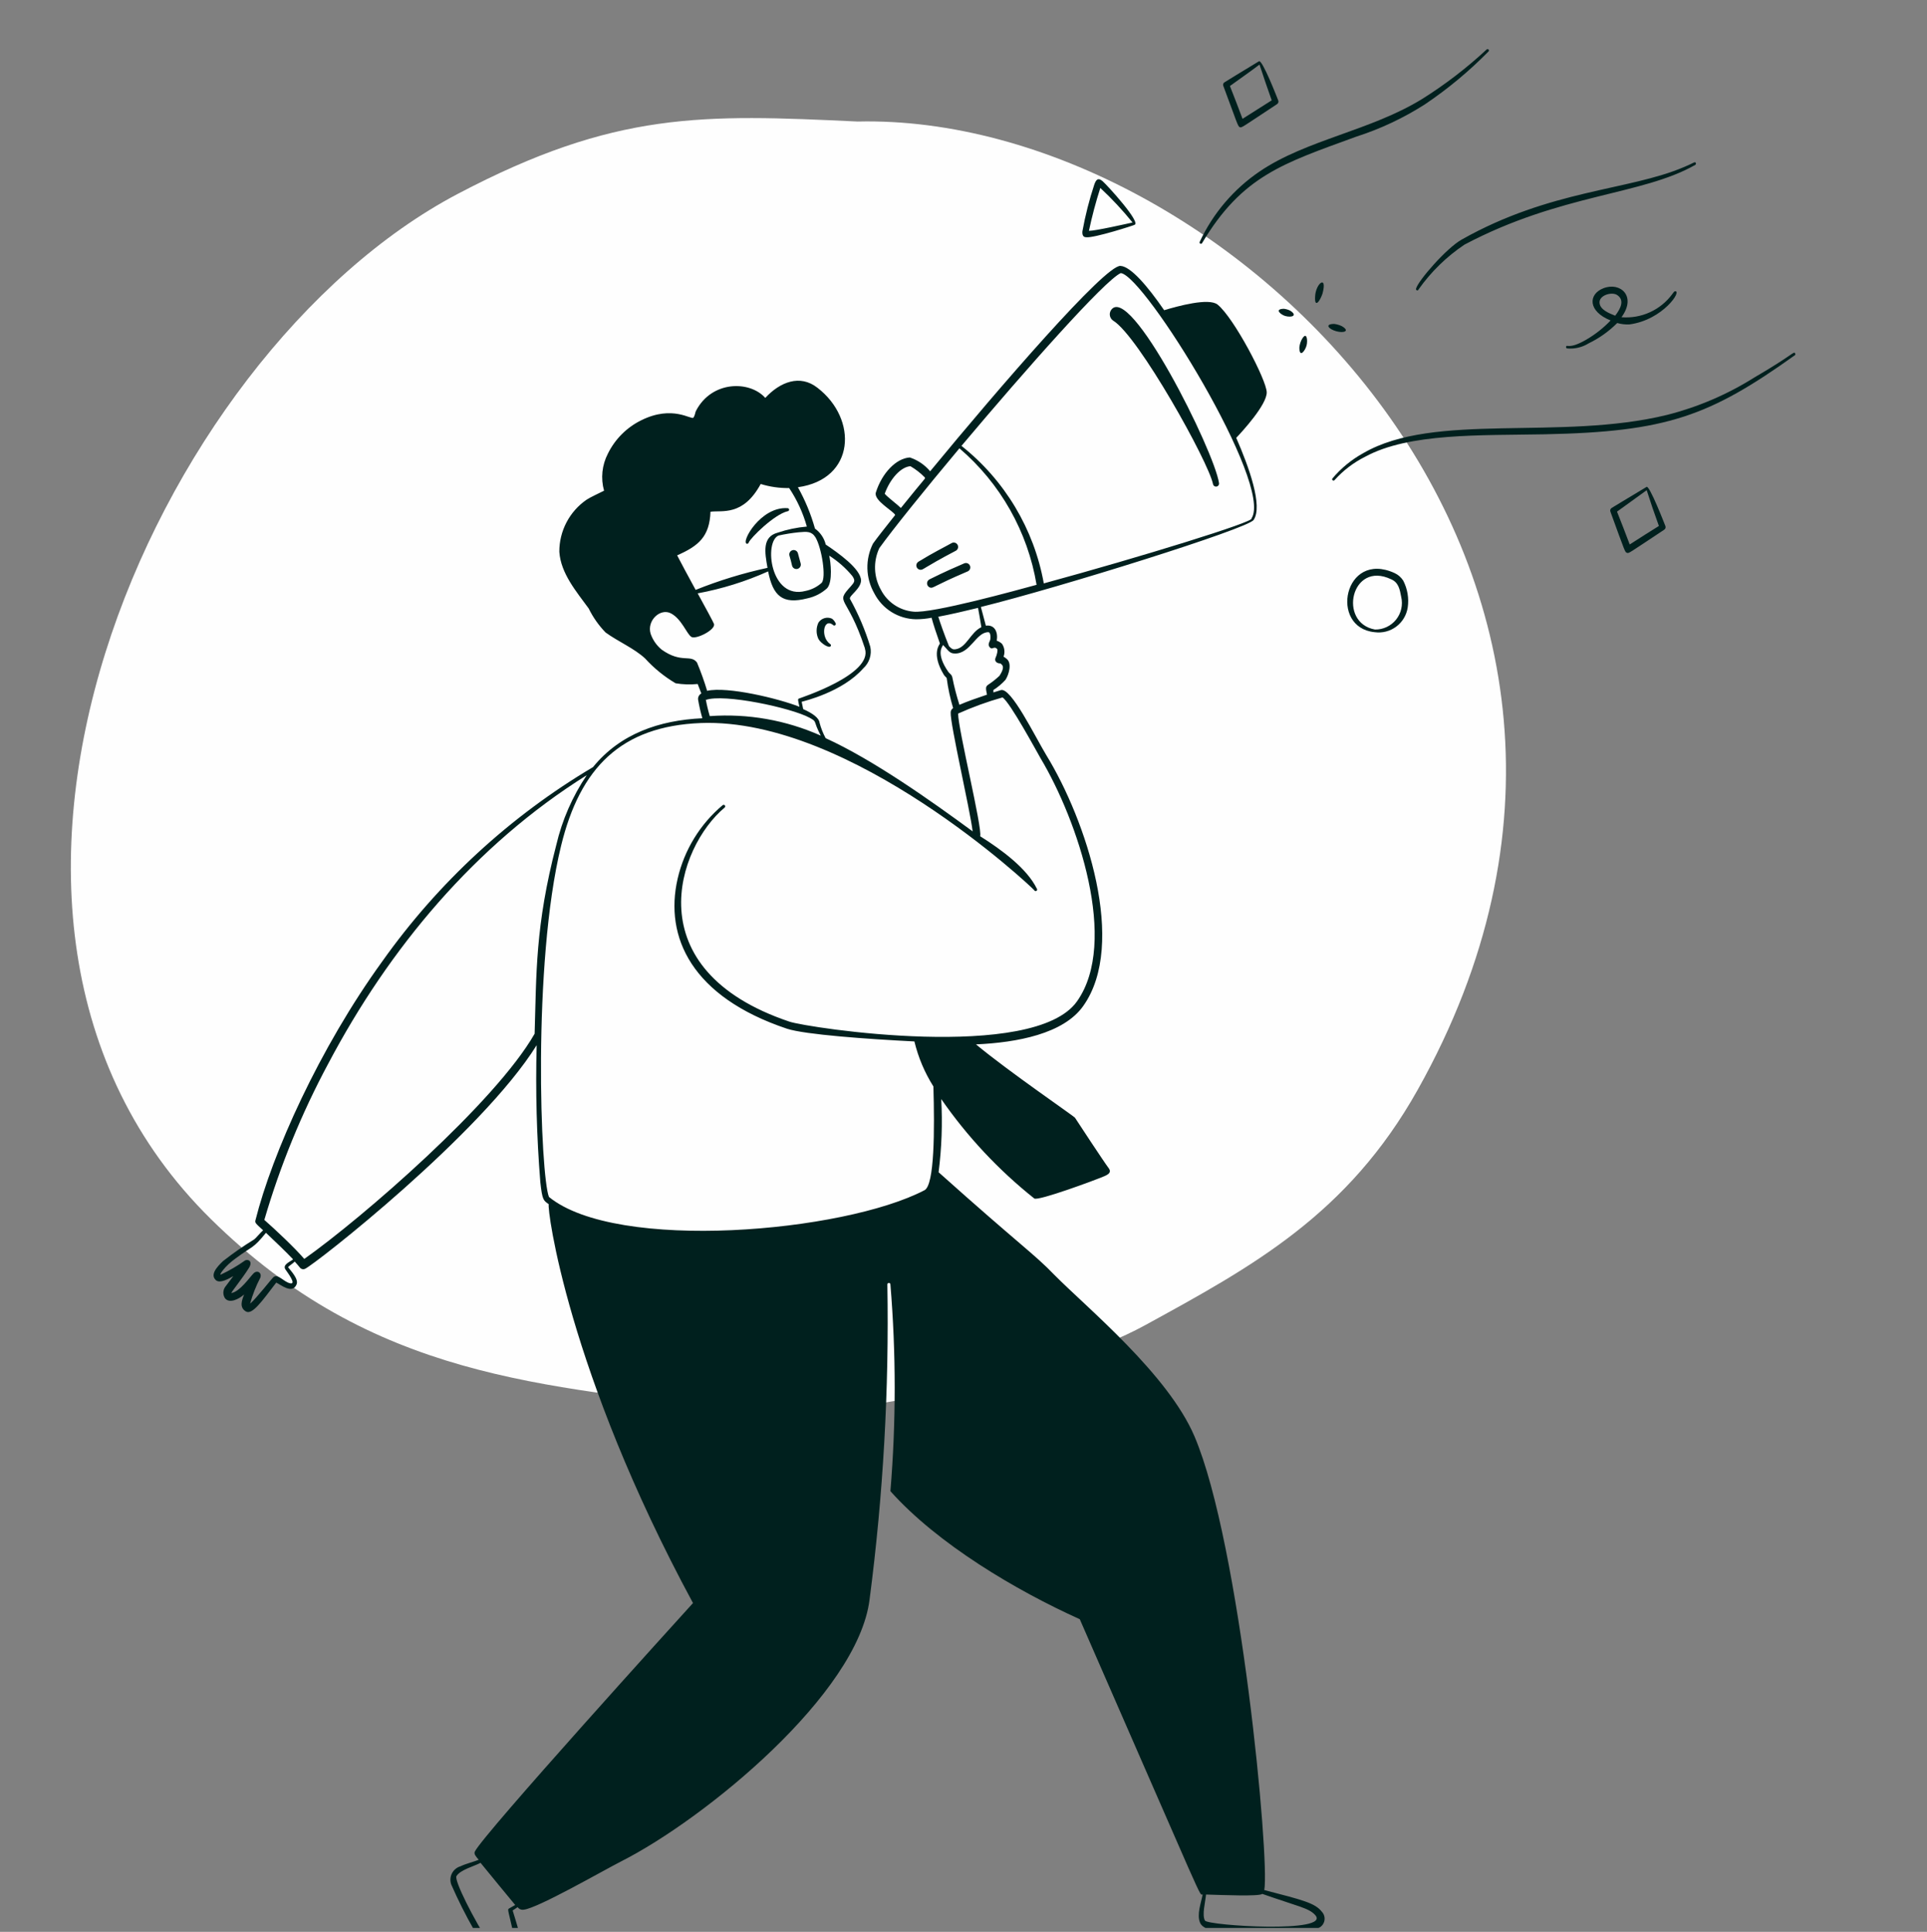
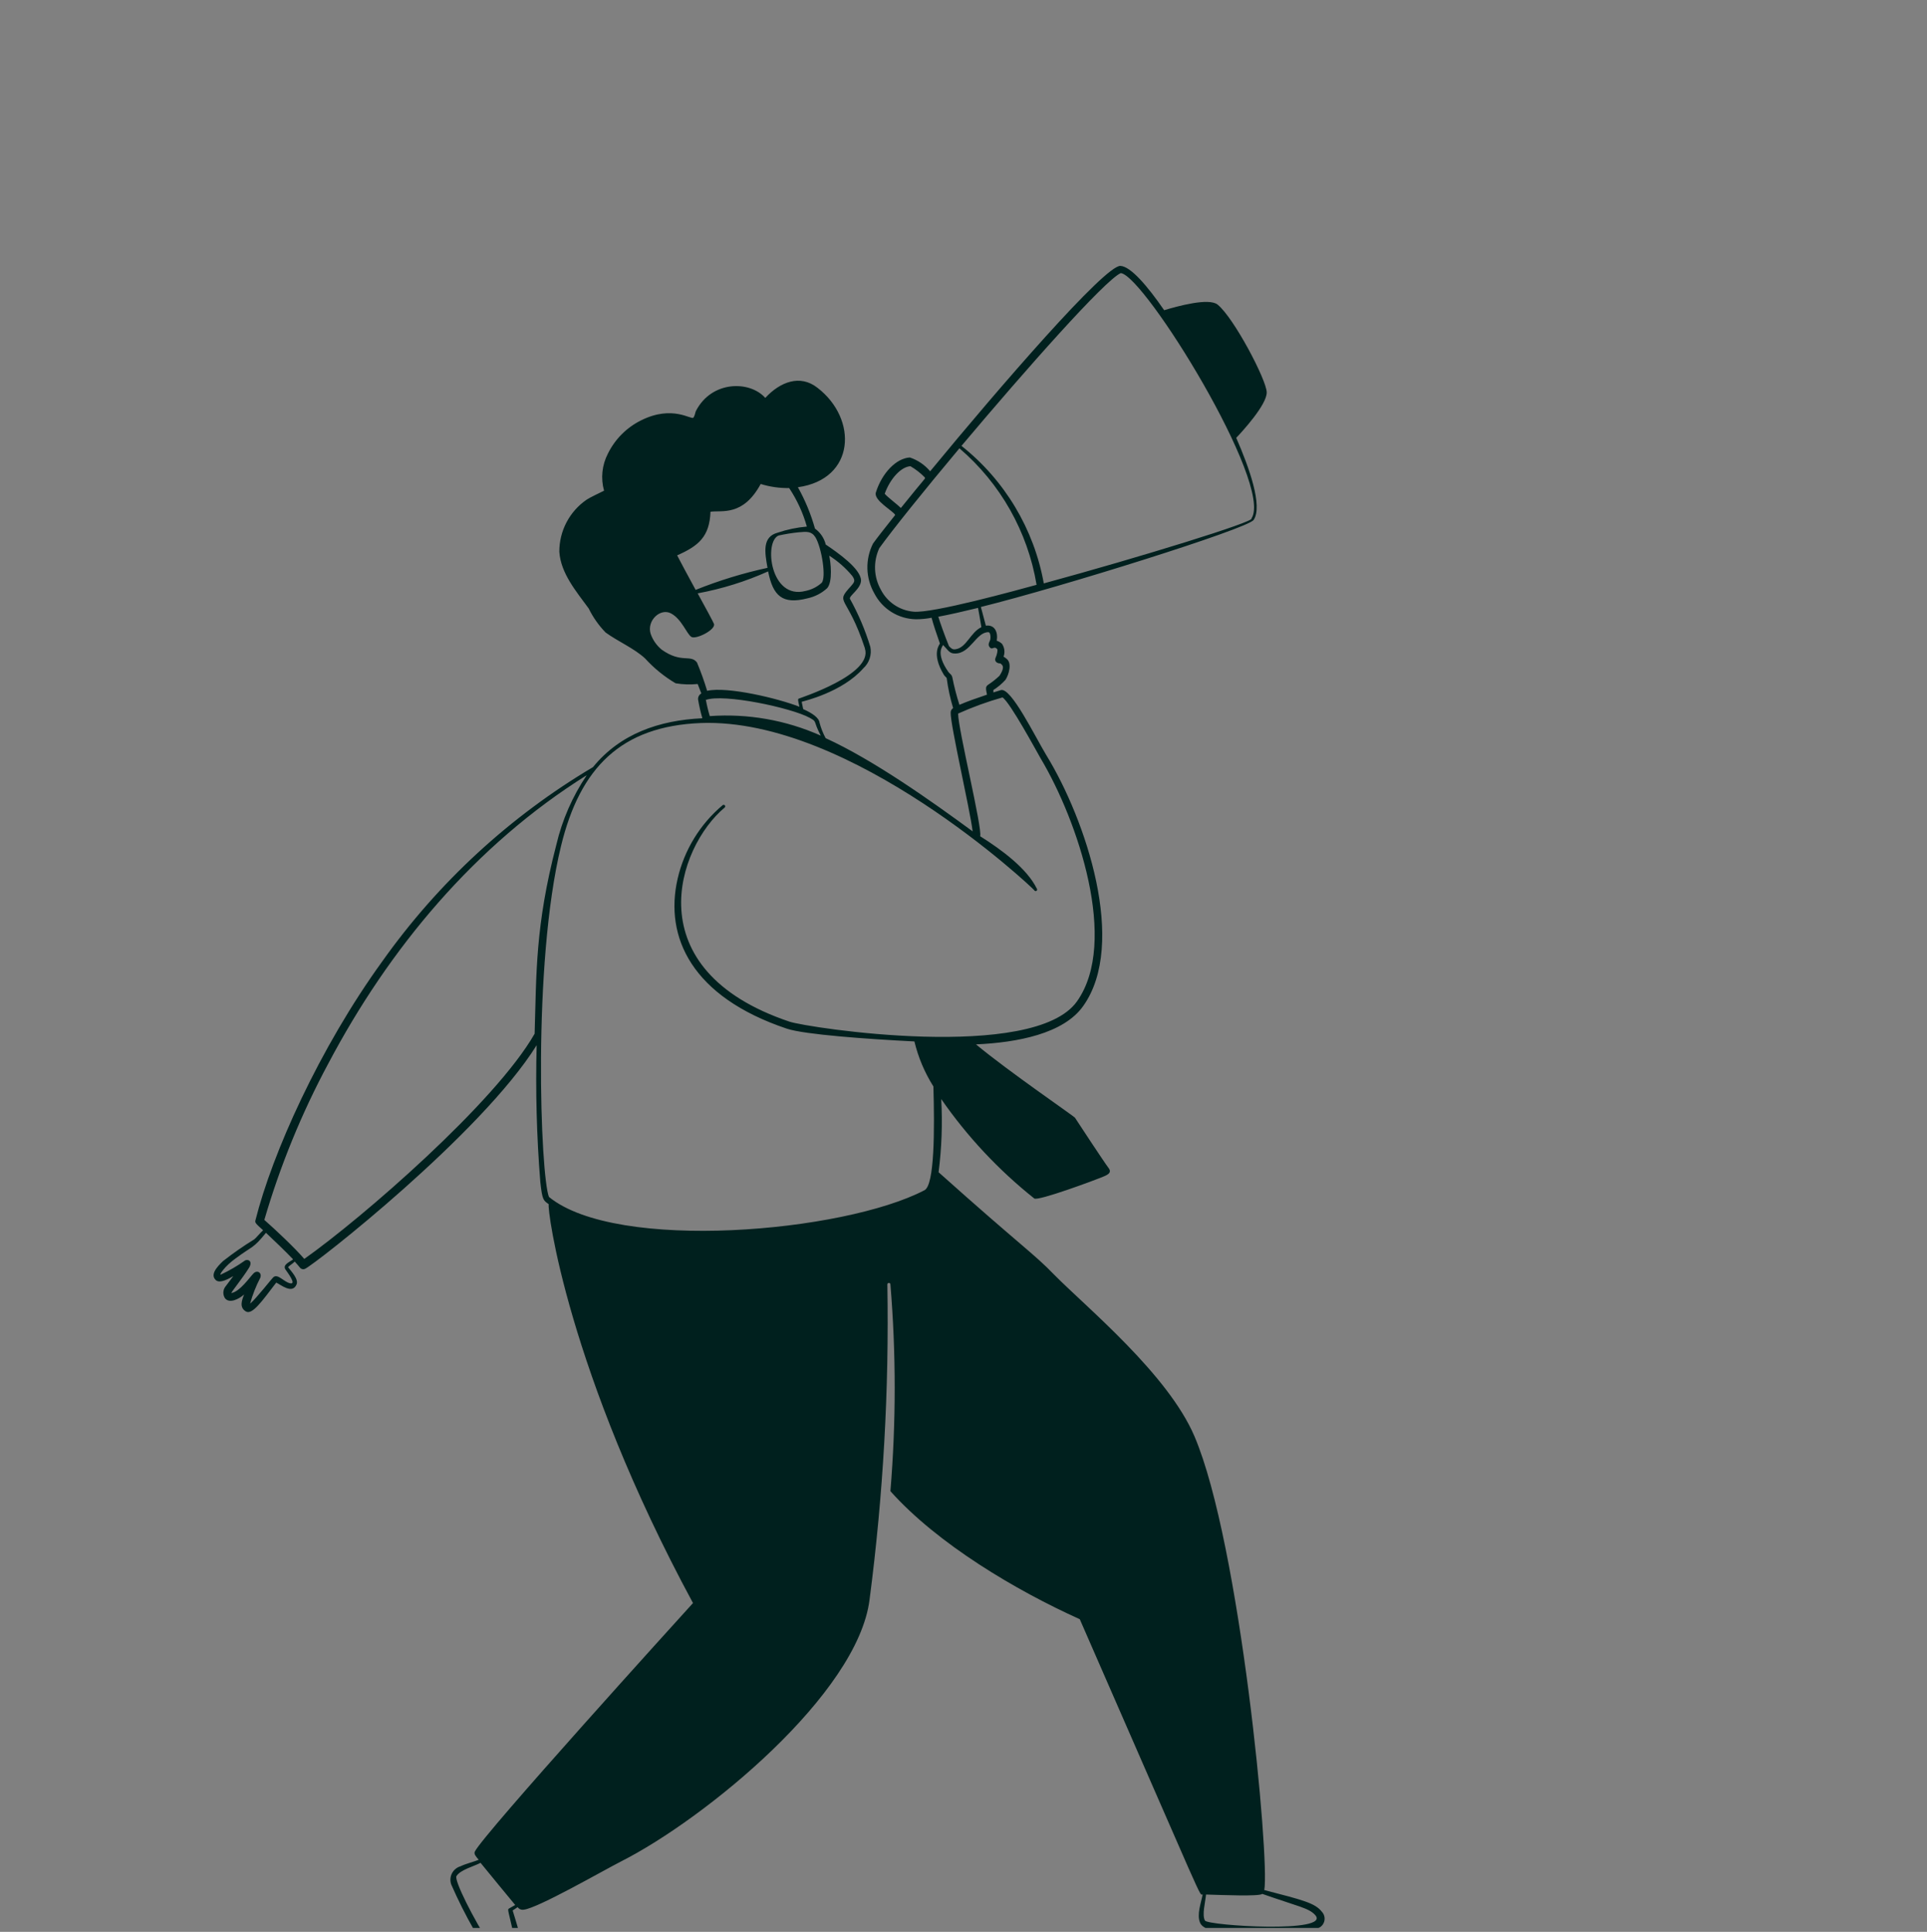
<svg xmlns="http://www.w3.org/2000/svg" width="366" height="367" viewBox="0 0 366 367" fill="none">
  <rect x="0" y="0" width="366" height="367" fill="#808080" stroke="none" />
-   <path fill-rule="evenodd" clip-rule="evenodd" d="M162.893 23.088C133.411 21.689 116.828 21.097 86.943 36.833C29.181 67.25 -18.191 174.126 40.03 231.562C70.783 261.898 103.208 263.244 140.038 267.911C159.461 270.374 200.216 261.208 217.401 251.8C237.873 240.594 255.957 230.773 269.27 207.023C324.08 109.246 232.864 21.435 162.893 23.088Z" fill="#FEFEFE" />
  <g clip-path="url(#clip0_490_348)">
-     <path fill-rule="evenodd" clip-rule="evenodd" d="M258.914 86.095C272.429 78.218 296.312 83.798 316.642 78.817C322.501 77.33 328.091 74.932 333.207 71.712C340.505 67.464 340.698 66.653 340.93 67.117C340.975 67.163 341 67.226 341 67.29C341 67.355 340.975 67.417 340.93 67.464C324.712 79.048 316.603 82.041 293.358 82.504C281.078 82.736 267.602 82.234 259.281 86.771C257.091 87.869 255.126 89.369 253.489 91.192C253.45 91.249 253.391 91.287 253.324 91.3C253.257 91.313 253.188 91.298 253.132 91.26C253.075 91.222 253.037 91.162 253.024 91.095C253.011 91.028 253.026 90.959 253.064 90.903C254.702 88.954 256.685 87.325 258.914 86.095ZM321.99 31.321C311.834 37.114 296.505 36.766 278.144 46.477C274.748 48.755 271.797 51.634 269.436 54.972C269.429 55.006 269.415 55.037 269.395 55.065C269.375 55.093 269.35 55.116 269.32 55.133C269.291 55.151 269.259 55.162 269.225 55.167C269.191 55.171 269.157 55.169 269.124 55.16C269.091 55.151 269.06 55.135 269.034 55.113C269.007 55.092 268.985 55.065 268.969 55.035C268.953 55.005 268.944 54.972 268.941 54.938C268.938 54.904 268.943 54.87 268.954 54.837C269.34 53.331 274.746 47.114 277.623 45.512C294.497 35.994 309.325 36.225 319.866 31.727C321.797 30.935 321.893 30.626 322.087 30.955C322.117 31.017 322.124 31.089 322.107 31.156C322.089 31.223 322.047 31.282 321.99 31.321ZM270.653 19.814C266.574 22.425 262.174 24.495 257.563 25.973C243.719 31.032 235.958 33.368 228.312 46.188C228.279 46.247 228.224 46.29 228.159 46.308C228.094 46.326 228.024 46.318 227.965 46.284C227.906 46.251 227.863 46.196 227.845 46.131C227.827 46.065 227.835 45.996 227.868 45.937C230.384 40.539 234.313 35.922 239.24 32.576C248.141 26.533 260.285 24.854 270.131 18.791C274.492 16.055 278.584 12.914 282.353 9.408C282.401 9.359 282.467 9.332 282.536 9.332C282.605 9.332 282.671 9.359 282.72 9.408C282.768 9.457 282.796 9.523 282.796 9.591C282.796 9.66 282.768 9.726 282.72 9.775C279.046 13.519 275.003 16.883 270.653 19.814ZM309.46 61.633C308.684 61.668 307.908 61.577 307.162 61.363C305.585 62.948 303.751 64.253 301.737 65.225C300.509 65.988 299.064 66.327 297.625 66.19C297.559 66.168 297.505 66.121 297.472 66.06C297.44 65.999 297.432 65.928 297.451 65.862C297.605 65.34 297.933 66.48 301.312 64.51C303.006 63.52 304.552 62.299 305.907 60.88C301.525 59.123 301.66 55.88 304.536 54.76C307.722 53.505 310.908 56.247 307.973 60.263C309.824 60.415 311.683 60.09 313.373 59.319C315.063 58.549 316.528 57.358 317.627 55.861C317.723 55.745 317.955 55.378 318.09 55.339C319.654 55.05 315.85 60.803 309.46 61.633ZM307.162 56.054C306.178 55.378 303.764 56.054 303.803 57.463C303.841 58.873 305.733 59.548 306.776 59.973C307.819 58.621 308.61 57.019 307.162 56.054ZM264.861 108.858C265.543 109.169 266.12 109.673 266.521 110.306C267.33 111.875 267.627 113.657 267.371 115.403C267.151 116.857 266.367 118.165 265.188 119.043C264.01 119.922 262.532 120.3 261.076 120.095C252.388 119.245 255.265 104.495 264.861 108.858ZM261.154 119.593C261.92 119.605 262.68 119.441 263.374 119.115C264.068 118.789 264.678 118.309 265.159 117.711C265.639 117.114 265.977 116.414 266.146 115.666C266.315 114.918 266.311 114.142 266.135 113.395C265.865 111.967 265.633 110.635 264.204 110.036C256.636 106.445 254.068 118.319 261.154 119.593ZM249.782 56.324C249.898 53.795 252.157 52.115 251.191 55.764C250.689 57.27 249.647 58.621 249.782 56.324ZM253.412 61.537C253.914 61.599 254.403 61.742 254.86 61.962C256.462 62.888 255.265 63.332 253.798 62.927C252.33 62.522 251.519 61.537 253.412 61.537ZM247.175 64.626C248.179 62.695 248.43 64.626 248.16 65.63C247.89 66.634 246.809 68.082 246.789 66.035C246.835 65.547 246.966 65.07 247.175 64.626ZM243.855 58.66C244.279 58.709 244.691 58.833 245.071 59.027C246.5 59.954 245.341 60.378 244.106 60.031C243.256 59.78 241.963 58.699 243.855 58.66ZM215.473 42.713C215.666 42.713 207.751 45.28 206.283 45.068C205.665 45.068 205.53 44.527 205.588 43.929C206.134 40.92 206.889 37.952 207.847 35.048C208.175 34.121 208.561 33.677 209.43 34.43C210.299 35.183 216.825 42.326 215.473 42.713ZM208.986 35.704C208.126 38.381 207.404 41.1 206.824 43.852C208.098 43.852 213.871 42.539 215.107 42.269C213.223 39.94 211.178 37.746 208.986 35.704ZM306.1 96.502C306.1 96.502 309.267 94.571 312.723 92.505C313.244 92.003 316.236 99.745 316.314 99.939C316.361 100.063 316.364 100.201 316.322 100.327C316.28 100.454 316.195 100.562 316.082 100.634C309.228 105.171 309.402 105.151 309.016 105.016C308.63 104.881 308.765 105.151 305.869 97.197C305.821 97.072 305.818 96.935 305.861 96.808C305.903 96.681 305.988 96.573 306.1 96.502ZM309.537 103.433C311.699 102.043 313.611 100.827 315.078 99.919C314.306 97.795 313.437 95.266 312.761 93.123C310.831 94.513 309.016 95.845 307.124 97.197C307.954 99.282 308.745 101.329 309.537 103.433ZM242.561 19.776C235.688 24.313 235.862 24.294 235.475 24.159C235.089 24.023 234.915 23.174 232.348 16.32C232.296 16.201 232.289 16.067 232.328 15.942C232.367 15.818 232.449 15.712 232.56 15.644C232.56 15.644 236.113 13.443 239.105 11.648C239.723 11.146 242.696 18.888 242.773 19.061C242.828 19.186 242.836 19.327 242.797 19.457C242.759 19.588 242.675 19.701 242.561 19.776ZM239.221 12.265C237.29 13.752 235.36 15.046 233.603 16.339C234.433 18.424 235.205 20.471 235.997 22.575L241.538 19.061C240.708 16.706 239.974 14.582 239.221 12.265ZM231.537 91.81C231.551 91.956 231.509 92.101 231.42 92.218C231.331 92.334 231.201 92.412 231.057 92.436C230.913 92.461 230.764 92.43 230.642 92.349C230.52 92.269 230.433 92.145 230.398 92.003C229.587 87.794 216.207 63.815 211.438 60.919C211.129 60.717 210.91 60.404 210.823 60.046C210.737 59.687 210.791 59.309 210.975 58.988C214.469 53.312 230.649 85.651 231.537 91.81ZM158.016 117.527C158.306 117.743 158.539 118.029 158.691 118.357C158.923 118.666 158.46 119.033 158.228 118.724C156.413 117.295 155.795 121.002 157.649 122.335C157.684 122.347 157.716 122.367 157.743 122.393C157.771 122.418 157.792 122.45 157.807 122.484C157.821 122.519 157.828 122.556 157.828 122.593C157.827 122.63 157.819 122.667 157.803 122.701C157.552 123.3 155.873 122.199 155.448 121.389C155.219 120.902 155.1 120.372 155.1 119.834C155.1 119.297 155.219 118.766 155.448 118.28C155.717 117.87 156.123 117.57 156.593 117.432C157.064 117.294 157.568 117.328 158.016 117.527ZM150.447 107.487C150.235 106.58 150.158 106.271 149.945 105.557C149.884 105.344 149.909 105.116 150.016 104.922C150.123 104.729 150.302 104.585 150.515 104.524C150.727 104.462 150.956 104.488 151.149 104.595C151.343 104.702 151.486 104.881 151.548 105.093C151.76 105.846 151.838 106.155 152.069 107.024C152.1 107.131 152.109 107.242 152.096 107.352C152.083 107.462 152.049 107.569 151.996 107.665C151.887 107.861 151.705 108.005 151.49 108.067C151.275 108.128 151.044 108.102 150.849 107.993C150.653 107.884 150.509 107.703 150.447 107.487ZM149.598 97.12C147.049 97.718 142.532 102.197 142.203 103.066C142.185 103.141 142.139 103.207 142.075 103.25C142.01 103.293 141.932 103.31 141.856 103.298C140.639 103.066 144.482 96.174 149.579 96.54C149.655 96.538 149.73 96.566 149.786 96.618C149.842 96.671 149.875 96.744 149.878 96.82C149.88 96.897 149.852 96.972 149.8 97.028C149.747 97.084 149.675 97.117 149.598 97.12ZM176.512 110.075C179.582 108.549 181.474 107.738 183.134 107.024C183.336 106.937 183.565 106.934 183.77 107.015C183.974 107.097 184.138 107.256 184.225 107.459C184.312 107.661 184.315 107.889 184.234 108.094C184.152 108.298 183.993 108.462 183.791 108.549C177.149 111.387 177.323 111.754 176.705 111.638C176.541 111.595 176.394 111.503 176.283 111.376C176.172 111.248 176.101 111.09 176.081 110.922C176.06 110.754 176.09 110.583 176.167 110.432C176.243 110.281 176.364 110.157 176.512 110.075ZM174.427 106.715C177.323 104.939 179.253 104.012 180.798 103.143C180.991 103.054 181.211 103.043 181.413 103.111C181.614 103.179 181.782 103.322 181.881 103.511C181.98 103.699 182.003 103.918 181.945 104.123C181.887 104.327 181.753 104.502 181.57 104.611C175.16 107.97 175.373 108.318 174.755 108.24C174.586 108.217 174.429 108.142 174.304 108.027C174.179 107.911 174.093 107.759 174.057 107.593C174.021 107.426 174.037 107.253 174.103 107.096C174.17 106.939 174.282 106.806 174.427 106.715Z" fill="#00201E" />
    <path fill-rule="evenodd" clip-rule="evenodd" d="M42.367 239.566C44.256 238.084 46.229 236.711 48.275 235.454C48.603 235.222 49.337 234.296 49.974 233.716C48.507 232.384 48.391 232.288 48.526 231.786C51.712 219.12 60.651 199.138 72.621 182.611C83.226 167.653 96.855 155.089 112.625 145.735C117.799 139.383 125.194 136.834 133.4 136.448C133.063 135.28 132.792 134.094 132.589 132.895C132.565 132.663 132.611 132.428 132.721 132.222C132.831 132.016 133 131.847 133.206 131.737C132.975 131.119 132.743 130.521 132.511 129.941C131.115 130.083 129.706 130.037 128.322 129.806C126.167 128.534 124.215 126.946 122.53 125.095C120.464 123.165 117.375 121.871 115.019 120.153C113.718 118.812 112.636 117.274 111.814 115.596C109.517 112.43 106.505 108.955 106.235 104.823C106.227 102.874 106.696 100.952 107.601 99.226C108.507 97.499 109.82 96.021 111.428 94.919C112.085 94.475 113.938 93.625 114.73 93.219C114.072 90.862 114.334 88.344 115.463 86.172C116.817 83.42 119.043 81.193 121.796 79.84C127.781 76.867 131.353 79.84 131.7 79.338C132.048 78.836 132.029 78.334 132.183 78.064C135.176 72.272 142.416 72.272 145.351 75.592C148.169 72.542 151.954 71.074 155.255 73.662C162.978 79.589 162.476 91.038 151.548 92.563C152.936 95.045 154.025 97.683 154.792 100.421C155.813 101.156 156.538 102.231 156.838 103.452C159.136 104.997 163.48 108.047 163.538 110.248C163.538 111.851 161.202 113.202 161.433 113.762C163.039 116.648 164.333 119.696 165.295 122.856C165.453 123.598 165.413 124.368 165.179 125.09C164.945 125.812 164.526 126.46 163.962 126.968C159.947 131.525 152.668 133.185 152.262 133.32C152.353 133.809 152.449 134.273 152.552 134.71C154.29 135.483 155.545 136.351 155.66 137.297C155.928 138.318 156.317 139.303 156.819 140.232C165.835 144.344 176.782 152.087 184.737 157.937C184.235 153.747 180.451 137.568 180.566 135.328C180.571 135.165 180.615 135.006 180.696 134.864C180.777 134.723 180.892 134.603 181.03 134.517C180.473 132.667 180.066 130.775 179.814 128.86C179.814 128.725 179.408 128.455 179.254 128.165C176.802 124.091 178.52 122.373 178.52 122.257C177.844 120.327 177.265 118.608 176.937 117.353C175.957 117.546 174.962 117.643 173.963 117.643C172.32 117.613 170.716 117.138 169.321 116.267C167.927 115.397 166.796 114.164 166.048 112.7C165.234 111.267 164.788 109.656 164.747 108.009C164.707 106.362 165.074 104.73 165.816 103.259C166.588 102.178 168.075 100.286 170.025 97.834C169.697 97.081 165.874 95.073 166.357 93.548C167.515 89.86 170.218 87.061 172.805 86.906C174.311 87.406 175.648 88.315 176.666 89.532C189.815 73.565 209.874 50.358 212.809 50.513C214.74 50.609 217.906 54.277 221.111 58.93C223.621 58.177 229.587 56.517 231.267 57.868C234.375 60.398 240.553 72.175 240.592 74.53C240.631 76.886 235.9 82.022 234.8 83.18C237.232 88.74 239.897 96.154 238.101 98.78C236.981 100.44 201.418 111.561 186.301 115.307L187.247 118.859C188.965 118.628 189.583 120.133 189.313 121.717C189.688 121.837 190.032 122.042 190.317 122.315C190.556 122.668 190.707 123.073 190.757 123.496C190.808 123.92 190.756 124.349 190.606 124.748C190.823 124.863 191.024 125.006 191.205 125.173C192.228 125.983 191.649 128.107 190.973 129.15C190.299 129.895 189.526 130.545 188.675 131.081V131.544L190.104 131.1C192.035 130.54 196.572 139.885 198.715 143.437C206.283 155.774 214.122 179.309 205.743 191.106C202.017 196.396 193.174 198.056 185.374 198.404C191.494 203.501 203.986 212.035 204.179 212.344C204.372 212.653 209.759 220.858 210.55 221.881C211.342 222.905 210.106 223.291 209.141 223.696C208.175 224.102 197.132 228.233 196.437 227.673C189.659 222.275 183.707 215.913 178.771 208.791C179.025 213.43 178.857 218.083 178.269 222.692C194.043 236.806 196.36 238.138 200.279 242.212C206.457 248.448 221.845 261.074 226.865 272.852C235.572 293.259 241.19 353.188 240.129 359.057C247.6 360.988 249.782 361.548 251.056 363.17C251.254 363.378 251.403 363.628 251.492 363.901C251.581 364.174 251.608 364.464 251.571 364.748C251.534 365.033 251.434 365.306 251.278 365.548C251.122 365.789 250.915 365.992 250.67 366.143C248.537 367.179 246.155 367.594 243.797 367.34C234.356 367.34 228.853 367.34 227.946 365.294C227.251 363.749 228.139 361.432 228.428 359.888C227.714 359.888 229.529 363.479 205.086 307.604C192.962 302.14 178.057 293.298 169.117 283.278C170.202 270.21 170.202 257.075 169.117 244.007C169.117 243.93 169.087 243.857 169.033 243.802C168.978 243.748 168.905 243.717 168.828 243.717C168.751 243.717 168.677 243.748 168.623 243.802C168.569 243.857 168.538 243.93 168.538 244.007C168.883 264.014 167.753 284.018 165.16 303.859C162.939 321.776 133.959 345.504 117.973 353.613C114.459 355.408 102.199 362.475 99.496 362.784C99.275 362.827 99.045 362.804 98.835 362.719C98.626 362.633 98.447 362.488 98.319 362.301L97.373 362.938C98.029 365.062 99.535 369.985 99.883 372.167C100.307 375.005 98.724 377.959 95.21 374.696C91.466 369.485 88.282 363.894 85.711 358.015C85.586 357.672 85.532 357.307 85.553 356.942C85.574 356.578 85.67 356.222 85.835 355.896C86 355.57 86.23 355.281 86.511 355.048C86.792 354.815 87.118 354.642 87.468 354.54C88.549 354.018 89.959 353.709 90.924 353.304C90.383 352.667 89.959 352.203 90.191 351.74C91.87 348.361 129.075 307.334 131.623 304.535C107.818 260.495 103.86 229.508 104.227 228.774C103.203 228.021 103.01 228.04 102.624 224.565C101.93 215.915 101.698 207.233 101.929 198.558C91.426 215.433 59.763 240.242 57.948 241.034C57.777 241.115 57.584 241.135 57.401 241.089C57.217 241.043 57.056 240.935 56.944 240.783C56.693 240.455 56.365 240.088 55.978 239.663C55.554 240.107 54.859 240.474 54.724 240.744C55.322 241.516 56.751 243.003 56.326 244.007C55.515 245.938 53.276 244.007 52.465 243.66C49.781 247.154 47.908 249.896 46.672 249.123C45.437 248.351 45.92 247.058 46.364 245.918C45.36 246.807 43.564 247.695 42.734 246.633C42.53 246.32 42.422 245.954 42.422 245.581C42.422 245.207 42.53 244.842 42.734 244.528L44.317 242.424C43.41 242.945 41.884 243.814 41.074 243.254C39.799 242.212 41.189 240.686 42.367 239.566ZM228.853 364.85C229.375 365.815 253.122 367.34 249.763 363.768C248.546 362.455 246.577 362.185 239.762 359.791C239.086 360.293 232.29 360.003 229.066 359.907C228.911 361.471 228.274 363.749 228.853 364.85ZM91.272 353.883C90.171 354.501 87.41 355.196 86.696 356.412C85.769 357.976 101.466 386.029 98.01 369.618C96.543 362.668 96.291 362.803 96.697 362.552L97.855 361.896C96.446 360.197 93.009 356.026 91.272 353.883ZM149.888 92.718C148.056 92.747 146.232 92.486 144.482 91.945C141.122 98.143 137.106 96.907 134.944 97.216C134.77 101.927 132.704 103.703 128.611 105.499C129.152 106.58 130.658 109.36 132.125 112.063C136.549 110.284 141.115 108.883 145.775 107.874C145.254 104.92 144.733 101.985 147.706 101.193C149.5 100.586 151.36 100.197 153.247 100.035C152.518 97.435 151.384 94.966 149.888 92.718ZM154.888 102.081C154.135 100.904 153.266 100.981 151.741 101.116C150.443 101.246 149.154 101.452 147.88 101.734C145.061 102.873 146.277 114.032 153.015 112.256C154.143 112.026 155.189 111.499 156.047 110.731C156.973 109.804 156.085 104.109 154.888 102.081ZM164.271 123.145C160.873 112.816 158.479 114.805 161.626 111.349C162.302 110.577 162.495 110.306 161.877 109.418C160.626 107.911 159.148 106.608 157.495 105.557C157.765 106.715 158.209 110.48 157.108 111.735C156.055 112.701 154.761 113.368 153.363 113.666C148.633 114.882 146.818 113.241 145.891 108.549C141.614 110.469 137.122 111.869 132.511 112.72C134.075 115.558 135.485 118.183 135.601 118.512C136.006 119.612 132.164 121.562 131.295 120.983C130.426 120.404 129.461 117.585 127.434 116.523C125.406 115.461 122.819 117.894 123.572 120.384C123.978 121.571 124.707 122.621 125.677 123.416C129.422 126.08 131.141 124.246 132.376 125.848C133.113 127.609 133.758 129.407 134.307 131.235C138.168 130.366 147.822 132.683 151.838 134.266C151.509 132.857 151.548 132.818 151.703 132.722C151.857 132.625 165.893 128.146 164.271 123.203V123.145ZM134.037 132.799C134.235 133.893 134.493 134.976 134.809 136.042C142.035 135.523 149.277 136.796 155.892 139.749C154.309 136.737 155.313 137.22 153.768 136.351C150.293 134.459 137.454 131.718 134.037 132.973V132.799ZM175.663 90.71C174.85 89.874 173.928 89.153 172.921 88.567C171.125 88.682 169.06 90.941 168.036 93.799C168.558 94.436 170.45 95.845 171.106 96.502C176.049 90.362 175.74 90.98 175.663 90.787V90.71ZM198.252 110.828C216.671 105.808 238.468 99.07 237.696 98.49C241.943 92.119 217.346 52.289 212.867 51.883C209.855 53.215 194.892 70.109 182.613 84.705C190.833 91.217 196.394 100.506 198.252 110.828ZM196.881 111.098C195.196 101.001 190.008 91.82 182.227 85.168C175.45 93.258 169.542 100.614 167.013 104.128C166.427 105.379 166.149 106.753 166.203 108.133C166.257 109.514 166.64 110.861 167.322 112.063C167.918 113.211 168.792 114.19 169.865 114.912C170.937 115.634 172.174 116.075 173.462 116.195C176.995 116.6 193.406 112.044 196.881 111.098ZM185.76 115.48C183.076 116.137 180.393 116.755 178.211 117.16C178.559 118.28 179.35 120.539 180.238 122.74C180.702 123.203 180.895 123.435 181.513 123.338C183.578 123.03 184.351 120.095 186.397 119.149C186.146 117.527 185.895 116.233 185.76 115.48ZM189.834 128.378C191.166 126.35 190.066 126.234 190.046 126.041C189.158 126.041 188.849 125.462 189.1 124.941C189.351 124.42 189.564 123.474 189.39 123.3C188.733 122.585 188.444 123.705 187.884 122.817C187.594 122.354 188 121.832 188.077 121.543C188.154 121.253 188.193 120.095 187.71 120.095C185.374 120.095 184.293 124.227 181.339 124.149C180.296 124.149 180.064 123.474 179.118 122.528C179.118 122.721 177.574 123.976 180.122 127.644C180.335 127.972 180.798 128.127 180.895 128.764C181.243 130.499 181.688 132.214 182.227 133.899C183.617 133.282 185.721 132.548 187.459 131.969C187.227 130.772 187.131 130.424 187.749 130.038C188.491 129.546 189.188 128.991 189.834 128.378ZM104.265 227.384C117.124 237.906 160.256 234.122 175.585 226.11C177.516 225.144 177.516 214.525 177.284 206.397C175.623 203.762 174.404 200.873 173.674 197.844C164.793 197.4 152.919 196.551 149.482 195.431C131.43 189.388 126.14 178.054 128.708 166.914C129.97 161.457 132.972 156.558 137.261 152.955C137.322 152.907 137.401 152.884 137.478 152.894C137.556 152.903 137.627 152.942 137.676 153.004C137.725 153.065 137.747 153.143 137.738 153.221C137.729 153.299 137.689 153.37 137.628 153.419C128.669 160.91 120.58 184.194 149.926 194.079C153.402 195.257 196.398 201.802 204.565 190.218C212.539 178.943 204.681 155.851 197.653 144.074C196.919 142.819 191.861 133.436 190.413 132.49C187.529 133.304 184.709 134.33 181.976 135.56C181.976 138.514 186.61 157.319 186.166 158.863C190.278 161.45 195.066 165.003 196.919 168.806C196.947 168.838 196.967 168.875 196.979 168.915C196.99 168.954 196.993 168.996 196.987 169.038C196.982 169.079 196.967 169.118 196.944 169.153C196.922 169.188 196.892 169.218 196.857 169.24C196.822 169.263 196.782 169.277 196.741 169.283C196.7 169.289 196.658 169.286 196.618 169.274C196.578 169.262 196.542 169.242 196.51 169.214C196.479 169.187 196.454 169.153 196.437 169.115C195.916 168.459 161.684 136.293 133.11 137.355C117.954 137.954 110.173 145.85 106.563 160.697C101.08 183.171 102.663 223.503 104.265 227.384ZM57.793 239.161C68.721 231.438 94.091 209.448 101.543 196.377C101.891 185.044 101.64 175.931 105.655 160.524C106.762 155.787 108.725 151.292 111.447 147.26C90.21 160.562 73.895 180.178 62.35 202.053C57.28 211.502 53.21 221.454 50.206 231.747C52.272 233.562 55.998 237.057 57.793 239.161ZM41.904 242.154C43.541 241.391 45.105 240.48 46.576 239.431C47.232 239.161 48.082 239.663 47.213 240.976C45.997 242.907 44.008 245.339 43.931 245.648C45.572 245.378 47.445 242.617 48.159 241.903C48.873 241.188 49.8 241.806 49.433 242.752C48.619 244.314 47.971 245.958 47.503 247.656C48.777 246.575 51.634 242.849 51.963 242.598C52.793 241.961 53.893 243.505 55.052 243.775C56.48 244.142 54.511 241.613 54.222 241.169C53.584 240.223 55.168 239.682 55.67 239.238C54.26 237.752 52.059 235.647 50.515 234.199C47.985 237.308 48.121 236.555 44.722 239.084C42.676 240.551 41.614 242.212 41.904 242.115V242.154Z" fill="#00201E" />
  </g>
  <defs>
    <clipPath id="clip0_490_348">
      <rect width="366" height="366" fill="white" transform="matrix(-1 0 0 1 366 0.254)" />
    </clipPath>
  </defs>
</svg>